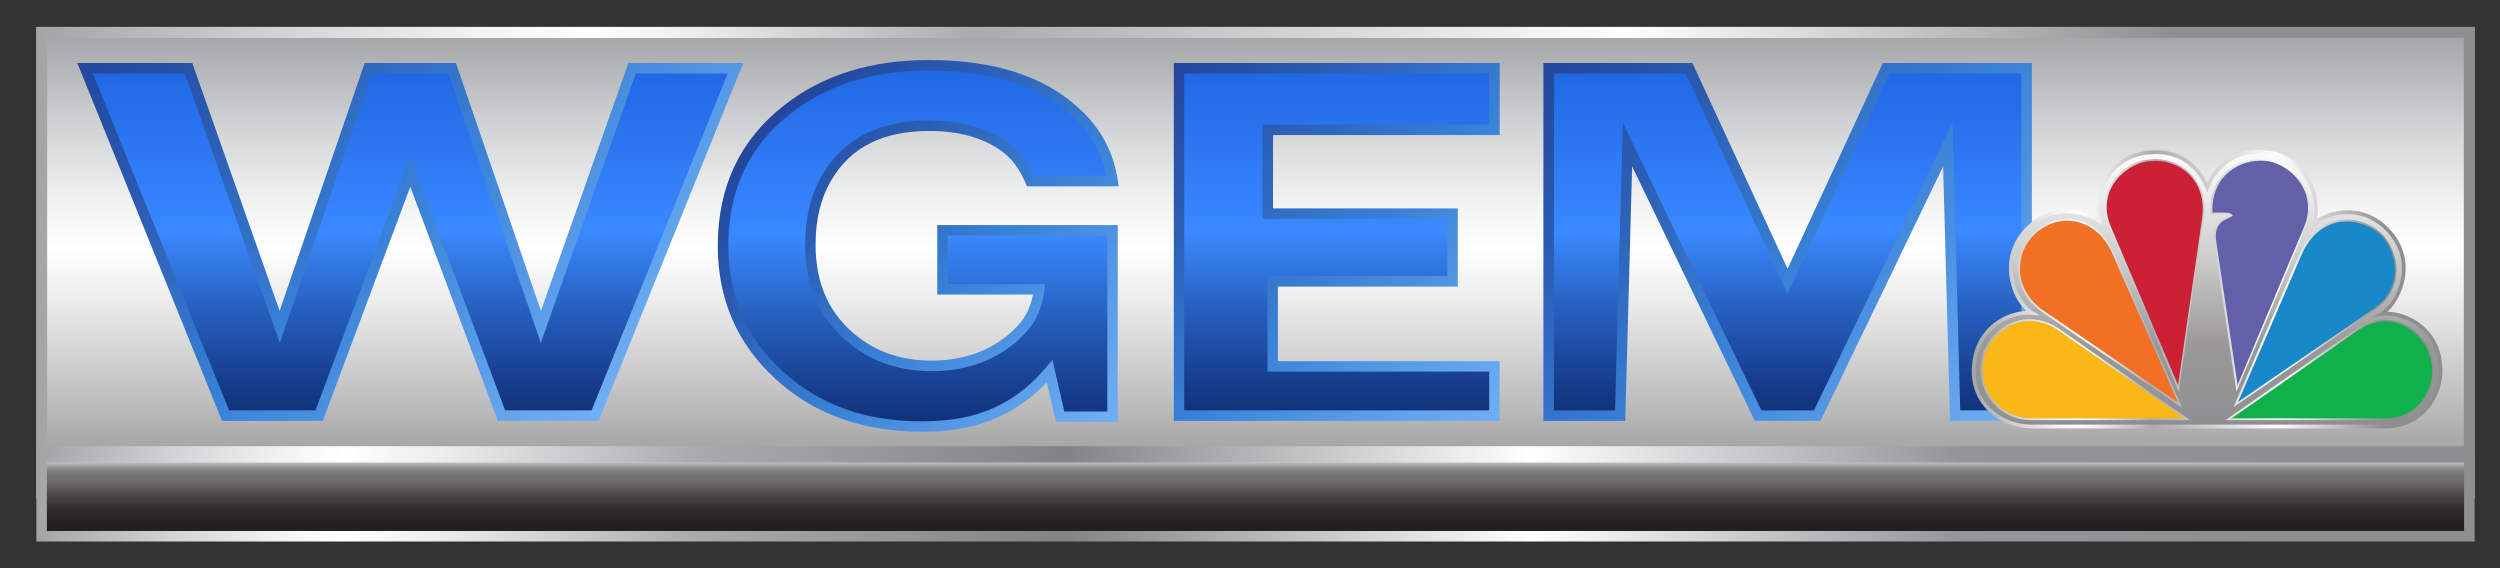
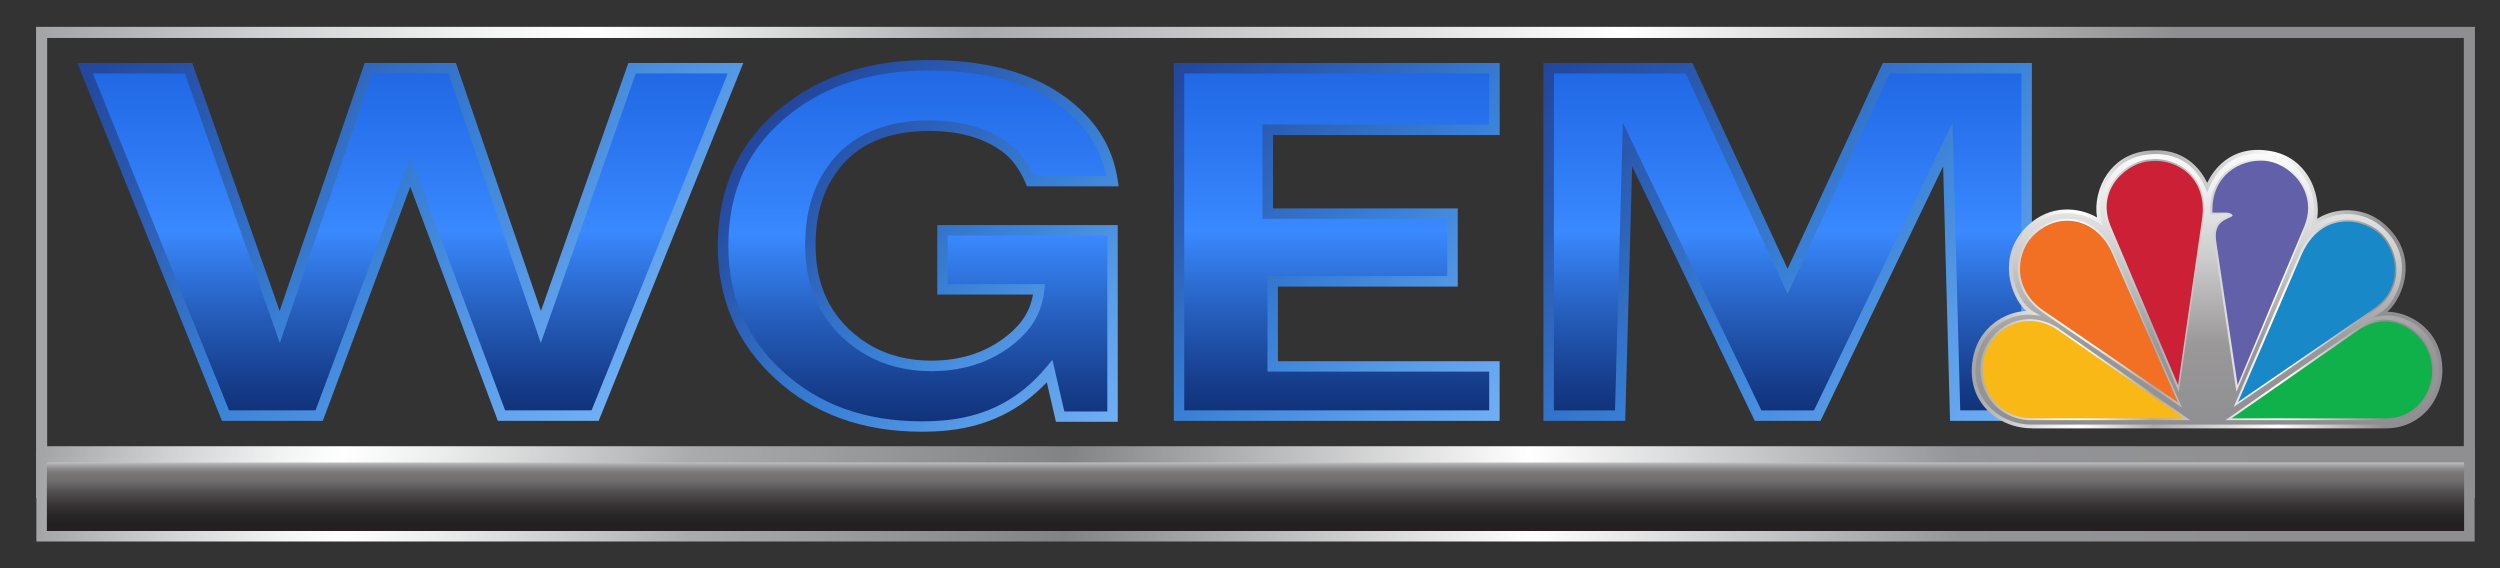
<svg xmlns="http://www.w3.org/2000/svg" id="Layer_1" x="0px" y="0px" viewBox="0 0 4049 920.5" style="enable-background:new 0 0 4049 920.5;" xml:space="preserve">
  <rect x="0" y="0" width="4049" height="920.5" fill="#333333" stroke="none" />
  <style type="text/css">	.st0{fill:url(#SVGID_1_);}	.st1{fill:url(#SVGID_2_);}	.st2{fill:url(#SVGID_3_);}	.st3{fill:url(#SVGID_4_);}	.st4{fill:url(#SVGID_5_);}	.st5{fill:url(#SVGID_6_);}	.st6{fill:url(#SVGID_7_);}	.st7{fill:url(#SVGID_8_);}	.st8{fill:url(#SVGID_9_);}	.st9{fill:url(#SVGID_10_);}	.st10{fill:url(#SVGID_11_);}	.st11{fill:url(#SVGID_12_);}	.st12{fill:url(#SVGID_13_);}	.st13{fill:url(#SVGID_14_);}	.st14{fill:url(#SVGID_15_);}	.st15{fill:#10B04B;}	.st16{fill:#1888C9;}	.st17{fill:#6360AA;}	.st18{fill:#CC2036;}	.st19{fill:#F27024;}	.st20{fill:#FAB816;}</style>
  <g>
    <g>
      <linearGradient id="SVGID_1_" gradientUnits="userSpaceOnUse" x1="2033.402" y1="52.487" x2="2033.402" y2="797.998">
        <stop offset="0" style="stop-color:#A3A4A6" />
        <stop offset="0.202" style="stop-color:#D1D2D3" />
        <stop offset="0.375" style="stop-color:#F2F3F3" />
        <stop offset="0.469" style="stop-color:#FFFFFF" />
        <stop offset="0.582" style="stop-color:#ECECED" />
        <stop offset="0.809" style="stop-color:#BCBCBD" />
        <stop offset="1" style="stop-color:#8F8F91" />
      </linearGradient>
-       <rect x="67.4" y="52.5" class="st0" width="3932" height="745.5" />
      <linearGradient id="SVGID_2_" gradientUnits="userSpaceOnUse" x1="58.402" y1="425.242" x2="4008.402" y2="425.242">
        <stop offset="0" style="stop-color:#A3A4A6" />
        <stop offset="9.772342e-02" style="stop-color:#D1D2D3" />
        <stop offset="0.182" style="stop-color:#F2F3F3" />
        <stop offset="0.228" style="stop-color:#FFFFFF" />
        <stop offset="0.27" style="stop-color:#ECEDED" />
        <stop offset="0.355" style="stop-color:#BCBDBE" />
        <stop offset="0.385" style="stop-color:#AAABAD" />
        <stop offset="0.552" style="stop-color:#DEDEDF" />
        <stop offset="0.651" style="stop-color:#FFFFFF" />
        <stop offset="0.877" style="stop-color:#8F8F91" />
      </linearGradient>
      <path class="st1" d="M4008.4,807H58.4V43.5h3950V807z M76.4,789h3914V61.5H76.4V789z" />
    </g>
    <g>
      <linearGradient id="SVGID_3_" gradientUnits="userSpaceOnUse" x1="2033.402" y1="740.526" x2="2033.402" y2="868.487">
        <stop offset="4.660236e-02" style="stop-color:#D4D5D7" />
        <stop offset="7.150680e-02" style="stop-color:#BCBCBE" />
        <stop offset="0.107" style="stop-color:#A1A0A2" />
        <stop offset="0.146" style="stop-color:#8B8A8B" />
        <stop offset="0.187" style="stop-color:#7C7A7B" />
        <stop offset="0.234" style="stop-color:#737172" />
        <stop offset="0.299" style="stop-color:#706E6F" />
        <stop offset="0.442" style="stop-color:#524F50" />
        <stop offset="0.595" style="stop-color:#393536" />
        <stop offset="0.733" style="stop-color:#292627" />
        <stop offset="0.842" style="stop-color:#242021" />
      </linearGradient>
      <rect x="67.4" y="740.5" class="st2" width="3932" height="128" />
      <linearGradient id="SVGID_4_" gradientUnits="userSpaceOnUse" x1="58.902" y1="804.507" x2="4007.902" y2="804.507">
        <stop offset="0" style="stop-color:#A3A4A6" />
        <stop offset="5.384678e-02" style="stop-color:#D1D2D3" />
        <stop offset="0.1" style="stop-color:#F2F3F3" />
        <stop offset="0.125" style="stop-color:#FFFFFF" />
        <stop offset="0.164" style="stop-color:#ECEDED" />
        <stop offset="0.242" style="stop-color:#BCBDBE" />
        <stop offset="0.268" style="stop-color:#AAABAD" />
        <stop offset="0.422" style="stop-color:#828385" />
        <stop offset="0.613" style="stop-color:#FFFFFF" />
        <stop offset="0.789" style="stop-color:#949599" />
        <stop offset="0.918" style="stop-color:#8F8F91" />
      </linearGradient>
      <path class="st3" d="M4007.9,877H58.9V732h3949V877z M75.9,860h3915V749H75.9V860z" />
    </g>
    <linearGradient id="SVGID_5_" gradientUnits="userSpaceOnUse" x1="67.402" y1="731.625" x2="3999.402" y2="731.625">
      <stop offset="0" style="stop-color:#A3A4A6" />
      <stop offset="5.384678e-02" style="stop-color:#D1D2D3" />
      <stop offset="0.1" style="stop-color:#F2F3F3" />
      <stop offset="0.125" style="stop-color:#FFFFFF" />
      <stop offset="0.164" style="stop-color:#ECEDED" />
      <stop offset="0.242" style="stop-color:#BCBDBE" />
      <stop offset="0.268" style="stop-color:#AAABAD" />
      <stop offset="0.422" style="stop-color:#828385" />
      <stop offset="0.613" style="stop-color:#FFFFFF" />
      <stop offset="0.789" style="stop-color:#949599" />
      <stop offset="0.918" style="stop-color:#8F8F91" />
    </linearGradient>
    <rect x="67.4" y="722.7" class="st4" width="3932" height="17.8" />
    <g>
      <g>
        <g>
          <linearGradient id="SVGID_6_" gradientUnits="userSpaceOnUse" x1="1486.428" y1="105.74" x2="1486.428" y2="690.745">
            <stop offset="0" style="stop-color:#2067E4" />
            <stop offset="0.341" style="stop-color:#327FF7" />
            <stop offset="0.469" style="stop-color:#3A89FF" />
            <stop offset="0.709" style="stop-color:#255DBB" />
            <stop offset="0.904" style="stop-color:#163D8B" />
            <stop offset="1" style="stop-color:#103178" />
          </linearGradient>
          <path class="st5" d="M1801.8,373v301.7H1717l-17-73.5c-42.8,51.1-97.4,80.1-164.1,87.3c-13.8,1.5-28.3,2.3-43.4,2.3      c-93.7,0-170.7-27.8-231-83.5c-60.3-55.1-90.5-124.8-90.5-209c0-93.4,34.9-167.2,104.7-221.3c60.3-47.5,136.4-71.2,228.2-71.2      c104.3,0,183.9,25.5,238.6,76.6c33.3,30.6,53.1,67.6,59.4,111h-132.9c-10.7-25-24.8-43.6-42.4-55.9      c-31.4-22.5-72-33.7-121.6-33.7c-77.3,0-132.3,27.6-165,82.7c-18.2,30.1-27.3,66.9-27.3,110.3c0,67.9,24.8,120.5,74.5,157.7      c33.9,25.5,74.5,38.3,121.6,38.3c54.7,0,100.3-16.6,136.7-49.8c1.3-1,2.5-2.3,3.8-3.8c19.5-18.4,30.8-41.9,33.9-70.4h-156.5V373      H1801.8z" />
          <linearGradient id="SVGID_7_" gradientUnits="userSpaceOnUse" x1="1800.296" y1="693.198" x2="1272.188" y2="165.09">
            <stop offset="0" style="stop-color:#70AFF4" />
            <stop offset="0.219" style="stop-color:#589BE7" />
            <stop offset="0.469" style="stop-color:#3880D6" />
            <stop offset="0.801" style="stop-color:#2959AF" />
            <stop offset="1" style="stop-color:#22469C" />
          </linearGradient>
          <path class="st6" d="M1492.6,699.2c-95.4,0-175.1-28.8-236.8-85.7c-61.9-56.5-93.3-129-93.3-215.3c0-95.7,36.3-172.5,108-228      c61.6-48.4,140.1-73,233.4-73c52.8,0,100.1,6.6,140.5,19.6c40.8,13.1,75.7,33,103.9,59.3c34.6,31.8,55.5,70.8,62,116l1.4,9.7      h-148.4l-2.2-5.2c-10-23.4-23.3-41-39.5-52.3l-0.1-0.1c-29.8-21.3-69.1-32.1-116.7-32.1c-37.1,0-69.3,6.7-95.4,19.8      c-25.9,13-46.8,32.7-62.3,58.8c-17.4,28.7-26.2,64.3-26.2,105.9c0,32.5,6,61.7,17.8,86.7c11.8,24.9,29.7,46.5,53.3,64.2      c32.3,24.3,71.5,36.6,116.5,36.6c52.3,0,96.3-16,131-47.6l0.4-0.3c0.8-0.6,1.7-1.5,2.6-2.6l0.3-0.4l0.4-0.4      c15.9-15,25.8-33.4,29.9-55.8H1518V364.5h292.3v318.7h-100.1l-14.8-64.1c-42.4,44.9-95.6,71-158.6,77.8      C1522.8,698.5,1507.9,699.2,1492.6,699.2z M1503.9,114.2c-44.8,0-86.3,5.9-123.3,17.4c-36.9,11.5-70.4,29-99.6,52      c-33.7,26.1-59.3,57.4-76.1,92.9c-16.8,35.6-25.3,76.5-25.3,121.8c0,40.7,7.4,78.4,21.9,112.1c14.5,33.6,36.7,64.1,65.8,90.7      c29.2,26.9,62.9,47.4,100.2,60.9c37.4,13.5,79.5,20.4,125.1,20.4c14.7,0,29-0.8,42.4-2.2c32.1-3.4,61.7-12.3,87.9-26.2      c26.2-14,50-33.5,70.6-58.1l11-13.1l19.3,83.6h69.6V381.5H1535v78.7h157.5l-1,9.4c-3.3,30.3-15.5,55.7-36.2,75.3      c-1.5,1.7-2.9,3.2-4.4,4.4c-37.9,34.4-85.7,51.8-142.3,51.8c-48.8,0-91.5-13.5-126.7-40c-51.7-38.8-77.9-94.1-77.9-164.5      c0-44.8,9.6-83.3,28.6-114.7c34.1-57.6,92.1-86.8,172.3-86.8c51.2,0,93.8,11.9,126.5,35.2c17.6,12.2,32,30.5,43.1,54.3h117.3      c-7.4-37.1-25.9-69.5-55.1-96.3c-26.3-24.6-59.1-43.3-97.5-55.6C1600.4,120.5,1554.9,114.2,1503.9,114.2z" />
        </g>
      </g>
      <g>
        <linearGradient id="SVGID_8_" gradientUnits="userSpaceOnUse" x1="2164.963" y1="110.474" x2="2164.963" y2="673.134">
          <stop offset="0" style="stop-color:#2067E4" />
          <stop offset="0.341" style="stop-color:#327FF7" />
          <stop offset="0.469" style="stop-color:#3A89FF" />
          <stop offset="0.709" style="stop-color:#255DBB" />
          <stop offset="0.904" style="stop-color:#163D8B" />
          <stop offset="1" style="stop-color:#103178" />
        </linearGradient>
        <polygon class="st7" points="1909.6,110.5 1909.6,673.1 2420.4,673.1 2420.4,593.3 2061.2,593.3 2061.2,455.6 2352.5,455.6      2352.5,345.9 2053.2,345.9 2053.2,210.2 2420.4,210.2 2420.4,110.5    " />
        <linearGradient id="SVGID_9_" gradientUnits="userSpaceOnUse" x1="2441.823" y1="668.665" x2="1888.102" y2="114.943">
          <stop offset="0" style="stop-color:#70AFF4" />
          <stop offset="0.219" style="stop-color:#589BE7" />
          <stop offset="0.469" style="stop-color:#3880D6" />
          <stop offset="0.801" style="stop-color:#2959AF" />
          <stop offset="1" style="stop-color:#22469C" />
        </linearGradient>
        <path class="st8" d="M2428.9,681.6h-527.8V102h527.8v116.8h-367.1v118.7H2361v126.7h-291.3v120.8h359.1V681.6z M1918.1,664.6     h493.8v-62.8h-359.1V447.1H2344v-92.7h-299.3V201.7h367.1V119h-493.8V664.6z" />
      </g>
      <g>
        <linearGradient id="SVGID_10_" gradientUnits="userSpaceOnUse" x1="664.538" y1="110.474" x2="664.538" y2="673.134">
          <stop offset="0" style="stop-color:#2067E4" />
          <stop offset="0.341" style="stop-color:#327FF7" />
          <stop offset="0.469" style="stop-color:#3A89FF" />
          <stop offset="0.709" style="stop-color:#255DBB" />
          <stop offset="0.904" style="stop-color:#163D8B" />
          <stop offset="1" style="stop-color:#103178" />
        </linearGradient>
        <polygon class="st9" points="1023.7,110.5 876,529.5 732.4,110.5 664.5,110.5 596.7,110.5 453,529.5 305.4,110.5 137.8,110.5      365.3,673.1 516.9,673.1 664.5,278.1 812.2,673.1 963.8,673.1 1191.3,110.5    " />
        <linearGradient id="SVGID_11_" gradientUnits="userSpaceOnUse" x1="1020.545" y1="630.646" x2="308.531" y2="-81.368">
          <stop offset="0" style="stop-color:#70AFF4" />
          <stop offset="0.219" style="stop-color:#589BE7" />
          <stop offset="0.469" style="stop-color:#3880D6" />
          <stop offset="0.801" style="stop-color:#2959AF" />
          <stop offset="1" style="stop-color:#22469C" />
        </linearGradient>
        <path class="st10" d="M969.6,681.6H806.3L664.5,302.4L522.8,681.6H359.5L125.2,102h186.2l141.5,401.6L590.6,102h147.8     l137.7,401.6L1017.7,102h186.2L969.6,681.6z M818.1,664.6h140L1178.7,119h-149L875.9,555.4L726.3,119H602.8L453.2,555.4     L299.4,119h-149L371,664.6h140l153.5-410.8L818.1,664.6z" />
      </g>
      <g>
        <linearGradient id="SVGID_12_" gradientUnits="userSpaceOnUse" x1="2895.223" y1="110.474" x2="2895.223" y2="673.134">
          <stop offset="0" style="stop-color:#2067E4" />
          <stop offset="0.341" style="stop-color:#327FF7" />
          <stop offset="0.469" style="stop-color:#3A89FF" />
          <stop offset="0.709" style="stop-color:#255DBB" />
          <stop offset="0.904" style="stop-color:#163D8B" />
          <stop offset="1" style="stop-color:#103178" />
        </linearGradient>
        <polygon class="st11" points="3054.8,110.5 2895.2,455.6 2735.6,110.5 2508.1,110.5 2508.1,673.1 2623.9,673.1 2635.8,234.2      2847.3,673.1 2895.2,673.1 2943.1,673.1 3154.6,234.2 3166.6,673.1 3282.3,673.1 3282.3,110.5    " />
        <linearGradient id="SVGID_13_" gradientUnits="userSpaceOnUse" x1="3237.927" y1="734.508" x2="2552.519" y2="49.1">
          <stop offset="0" style="stop-color:#70AFF4" />
          <stop offset="0.219" style="stop-color:#589BE7" />
          <stop offset="0.469" style="stop-color:#3880D6" />
          <stop offset="0.801" style="stop-color:#2959AF" />
          <stop offset="1" style="stop-color:#22469C" />
        </linearGradient>
        <path class="st12" d="M3290.8,681.6h-132.5l-11.2-412.2l-198.6,412.2H2842l-198.6-412.2l-11.2,412.2h-132.5V102H2741l154.2,333.3     L3049.4,102h241.4V681.6z M3174.8,664.6h99V119h-213.5l-165.1,356.8L2730.2,119h-213.5v545.7h99l12.7-465.7l224.4,465.7h85.1     l224.4-465.7L3174.8,664.6z" />
      </g>
    </g>
    <g>
      <linearGradient id="SVGID_14_" gradientUnits="userSpaceOnUse" x1="3574.569" y1="245.017" x2="3574.569" y2="689.895">
        <stop offset="0" style="stop-color:#FBFBFB" />
        <stop offset="0.133" style="stop-color:#EFEFEF" />
        <stop offset="0.375" style="stop-color:#CFCECE" />
        <stop offset="0.698" style="stop-color:#9B999A" />
        <stop offset="0.704" style="stop-color:#9A9899" />
        <stop offset="1" style="stop-color:#8F8F91" />
      </linearGradient>
      <path class="st13" d="M3952.2,590c-5-63.4-63.9-87.7-95.5-82.2c26.4-15.1,62.5-85.1,7.9-138.8c-41.9-41.4-97.2-25.9-116.7-8    c10.7-34.1-6.3-105.6-75.1-114.9c-63-9.1-90.2,35.9-98.1,56.6c-12-29.6-40.7-62-94.6-56.6c-68.4,6.4-89.8,72.7-79.5,111.4    c-27.2-18.1-75.1-27.6-114,8.8c-53.8,50.4-24.4,122.6,4.4,139.6c-31.8-3-82.6,18.3-92.8,74.2c-12.6,69.3,41.2,109.8,92.8,109.6    H3863C3923,690.1,3956.9,638.5,3952.2,590z M3296.4,377c41.8-36.8,100.7-22.8,124.6,33.6L3527.1,651l-217.4-148.5    C3255.7,465.5,3265.3,403.6,3296.4,377z M3290.2,676.6c-51.5,0.2-92-46.9-76-104.3c19.4-50.2,73.9-69.3,119.3-38l204.2,142.3    H3290.2z M3566,353.2l-38.9,269.6l-108.7-256.3c-26.5-62.3,29.5-105.7,64.5-106.1C3523.8,255.6,3575.3,286.5,3566,353.2z     M3855.9,380.6c27.3,28.9,36.9,85.6-14.2,120.2l-217.4,149.4l102.5-237.7C3759.5,338,3829.4,352.8,3855.9,380.6z M3615.5,348.7    c-1.1-5.5-12.2-5.5-12.4-5.3h-20.3c-2.3-60.6,44.8-86.4,83.1-84c41.3,2,89.2,49.8,65.4,106.9l-107.8,256.3L3589,391.2    C3583.4,355.7,3607.8,355,3615.5,348.7z M3864.7,676.6h-251l204.1-142.3c49.1-34.3,103.6-2.6,116.7,40.6    C3950.2,623.8,3916.4,676.8,3864.7,676.6z" />
      <linearGradient id="SVGID_15_" gradientUnits="userSpaceOnUse" x1="3193.454" y1="468.302" x2="3955.658" y2="468.302">
        <stop offset="0" style="stop-color:#A3A4A6" />
        <stop offset="9.772342e-02" style="stop-color:#D1D2D3" />
        <stop offset="0.182" style="stop-color:#F2F3F3" />
        <stop offset="0.228" style="stop-color:#FFFFFF" />
        <stop offset="0.27" style="stop-color:#ECEDED" />
        <stop offset="0.355" style="stop-color:#BCBDBE" />
        <stop offset="0.385" style="stop-color:#AAABAD" />
        <stop offset="0.552" style="stop-color:#DEDEDF" />
        <stop offset="0.651" style="stop-color:#FFFFFF" />
        <stop offset="0.877" style="stop-color:#8F8F91" />
      </linearGradient>
      <path class="st14" d="M3290.7,693.7c-29.9,0-58.6-12.9-76.8-34.7c-12.3-14.7-25.5-40.2-18.6-78.5c6-32.8,24.9-51.4,39.6-61.2    c14.2-9.5,31.1-15.1,46.8-15.7c-14.1-12.7-25-35.3-27.5-58.6c-2.3-21.4,1-52.6,30.4-80.1c35.4-33.1,80.3-30.5,111.7-12.8    c-3.8-23.1,2.4-50,16.7-70.4c10.7-15.4,31-34.4,67-37.7c57.9-5.8,84.3,30.5,94.8,52.1c8.9-18.6,36.3-61.1,98.6-52.1    c35,4.7,54.3,24.7,64.4,40.5c14.9,23.5,18.2,50.9,15.1,69.9c10.1-6.6,25.9-13,45-13.8c18.1-0.8,44.8,3.3,69,27.1    c28.4,27.9,31.2,58.3,28.5,78.8c-2.3,17.8-9,31.8-14.2,40.4c-4.3,7.1-9.3,13.3-14.4,18c15.7,0.2,36.1,5.9,53.7,19.6    c14.4,11.2,32.1,31.7,34.8,66.1c2.5,26.9-6.6,54.7-24.4,74.3c-12,13.2-33.5,28.9-67.4,28.9c-0.1,0-0.3,0-0.4,0h-571.8    C3291,693.7,3290.9,693.7,3290.7,693.7z M3284.9,509.6c-15.4,0-32.4,5.3-46.6,14.8c-13.8,9.2-31.4,26.6-37,57.3    c-5.2,28.5,0.8,53.9,17.3,73.5c17.1,20.4,44,32.5,72.2,32.5c0.1,0,0.3,0,0.4,0H3863c0.1,0,0.2,0,0.4,0c31.8,0,51.8-14.6,63-26.9    c16.7-18.3,25.3-44.4,22.9-69.7l0,0c-2.5-32.2-19.1-51.4-32.5-61.8c-20.4-15.8-44.5-20.2-59.4-17.6l-16.9,3l14.9-8.5    c13.8-7.9,30.5-31.7,34.1-60.3c2.5-19.2-0.2-47.6-26.8-73.8c-40.8-40.2-94.2-24.7-112.5-7.9l-8.2,7.6l3.3-10.7    c5.4-17.3,3.8-47.6-12.5-73.2c-9.4-14.8-27.5-33.4-60.2-37.8c-66.9-9.6-90.8,43.8-94.9,54.7l-2.7,7.1l-2.9-7.1    c-7.5-18.5-31.4-60.7-91.5-54.7c-33.7,3.1-52.6,20.9-62.6,35.2c-16.8,24-19.3,53.7-14.3,72.4l2,7.6l-6.6-4.4    c-29.5-19.6-75-24.5-110.3,8.5c-27.5,25.8-30.7,55-28.5,75c3.1,28.6,18.7,51.7,32.4,59.9l11.6,6.8l-13.4-1.3    C3288.9,509.7,3286.9,509.6,3284.9,509.6z M3289.9,680.5c-26.2,0-50.1-11.7-65.6-32c-16.1-21.2-20.8-48.2-13-76.1l0.1-0.3    c9.9-25.5,29.2-44.4,53.1-51.8c23.5-7.3,48.6-2.9,70.7,12.4l212,147.7h-257C3290.1,680.5,3290,680.5,3289.9,680.5z M3217.1,574.1    c-7.2,26-2.9,51.1,12,70.7c14.4,18.9,36.5,29.7,60.8,29.7c0.1,0,0.2,0,0.3,0h237.9l-196.3-136.8c-20.5-14.2-43.8-18.3-65.6-11.6    C3244.2,532.9,3226.3,550.4,3217.1,574.1z M3865,680.5c-0.1,0-0.2,0-0.3,0h-260.5l212-147.7c21.7-15.2,46.6-19,70-10.9    c24.3,8.4,43.9,28.8,51.3,53.1c8.1,25.3,3.6,53.1-12,74.5C3911,669.2,3889,680.5,3865,680.5z M3623.3,674.5h241.5    c22.1,0.1,42.5-10.3,55.9-28.6c14.5-19.8,18.6-45.6,11.1-69.1c-6.8-22.6-25-41.4-47.5-49.2c-21.5-7.5-44.5-3.9-64.6,10.1    L3623.3,674.5z M3534.1,660.3L3308,505.8c-24.3-16.7-38.4-40.3-39.8-66.5c-1.3-24.4,8.8-48.8,26.2-63.7    c20.1-17.7,45.5-24.8,69.5-19.3c25.9,5.9,47.7,25.6,59.8,54L3534.1,660.3z M3347.9,360.5c-17.5,0-34.9,6.8-49.5,19.6l0,0    c-16.1,13.7-25.3,36.3-24.2,58.9c1.3,24.3,14.5,46.3,37.2,61.9l208.7,142.6l-101.8-230.8c-11.3-26.6-31.6-45-55.6-50.5    C3357.8,361,3352.8,360.5,3347.9,360.5z M3617.5,659.3L3724.1,412c17.3-39.5,43.7-51.8,62.7-55.1c29.5-5.2,57.1,7.5,71.3,22.4l0,0    c16.6,17.6,25.3,43.1,22.7,66.5c-1.8,16.2-9.7,39.5-37.3,58.2L3617.5,659.3z M3800.1,361.7c-4,0-8.1,0.3-12.3,1.1    c-17.6,3.1-42,14.6-58.2,51.6l-98.4,228.2l208.8-143.5c20.4-13.8,32.4-32.4,34.8-53.9c2.4-21.8-5.7-45.4-21.1-61.8    C3843,372.2,3822.6,361.7,3800.1,361.7z M3528.6,634.6l-112.9-266.2c-13.9-32.7-5-57.7,4.9-72.8c15.9-24.2,43.2-37.1,62.1-37.4    c23.7-2.7,48.8,6.2,65.5,23.2c12.4,12.7,26,35.6,20.8,73l0,0L3528.6,634.6z M3491.3,263.7c-2.7,0-5.4,0.2-8.1,0.5l-0.3,0    c-17.3,0.2-42.6,12.1-57.3,34.7c-9.1,14-17.3,36.9-4.4,67.2l104.5,246.4l37.4-258.9c4.9-35-7.7-56.3-19.1-68    C3530.4,271.7,3510.8,263.7,3491.3,263.7z M3622.1,634.6L3586,392.5c-4.7-30.2,11.7-37.6,21.5-42c1.3-0.6,2.6-1.2,3.7-1.7    c-1.8-1-4.9-1.5-6.7-1.5l-0.1,0.1h-24.5l-0.1-2.9c-1-26.3,7.1-48.5,23.4-64.4c16.1-15.7,39.6-24.2,62.9-22.7    c23.8,1.1,48.3,16.3,62.5,38.6c13.9,21.9,15.8,47.6,5.5,72.5L3622.1,634.6z M3604.5,341.2c2.9,0,6.2,0.9,6.2,0.9    c5.5,1.6,7.2,4.6,7.7,6.9l0.4,1.8l-1.4,1.1c-1.9,1.6-4.5,2.7-7.4,4c-9.8,4.4-22.1,9.9-18.1,35.6l32.9,221l103.7-246.4    c9.5-22.9,7.8-46.7-5-66.9c-12.9-20.4-36.1-34.8-57.7-35.9c-21.7-1.4-43.5,6.5-58.4,21c-14.4,14.1-21.9,33.7-21.6,57l17.4,0    C3603.6,341.2,3604,341.2,3604.5,341.2z" />
      <path class="st15" d="M3865.3,677.5h-251l204.2-142.3c49.1-34.3,103.6-2.6,116.7,40.7C3950.8,624.7,3916.9,677.7,3865.3,677.5    L3865.3,677.5z" />
      <path class="st16" d="M3842.3,501.6L3624.8,651l102.5-237.8c32.6-74.3,102.6-59.6,129.1-31.8    C3883.8,410.3,3893.3,467.1,3842.3,501.6L3842.3,501.6z" />
      <path class="st17" d="M3731.8,367.3L3624,623.6L3589.5,392c-5.5-35.4,18.8-36.2,26.5-42.4c-1.1-5.5-12.2-5.5-12.4-5.3h-20.3    c-2.3-60.6,44.9-86.4,83.1-84C3707.7,262.3,3755.6,310.2,3731.8,367.3L3731.8,367.3z" />
-       <path class="st18" d="M3566.5,354l-38.9,269.6l-108.8-256.4c-26.4-62.3,29.5-105.7,64.5-106.1    C3524.3,256.4,3575.8,287.3,3566.5,354L3566.5,354z" />
+       <path class="st18" d="M3566.5,354l-38.9,269.6l-108.8-256.4c-26.4-62.3,29.5-105.7,64.5-106.1    C3524.3,256.4,3575.8,287.3,3566.5,354L3566.5,354" />
      <path class="st19" d="M3421.5,411.5l106.1,240.4l-217.5-148.5c-54-37.1-44.4-98.9-13.2-125.5    C3338.6,341.1,3397.6,355.1,3421.5,411.5L3421.5,411.5z" />
      <path class="st20" d="M3214.7,573.2c19.4-50.2,73.9-69.3,119.3-38l204.2,142.3h-247.5C3239.2,677.7,3198.7,630.6,3214.7,573.2    L3214.7,573.2z" />
    </g>
  </g>
</svg>